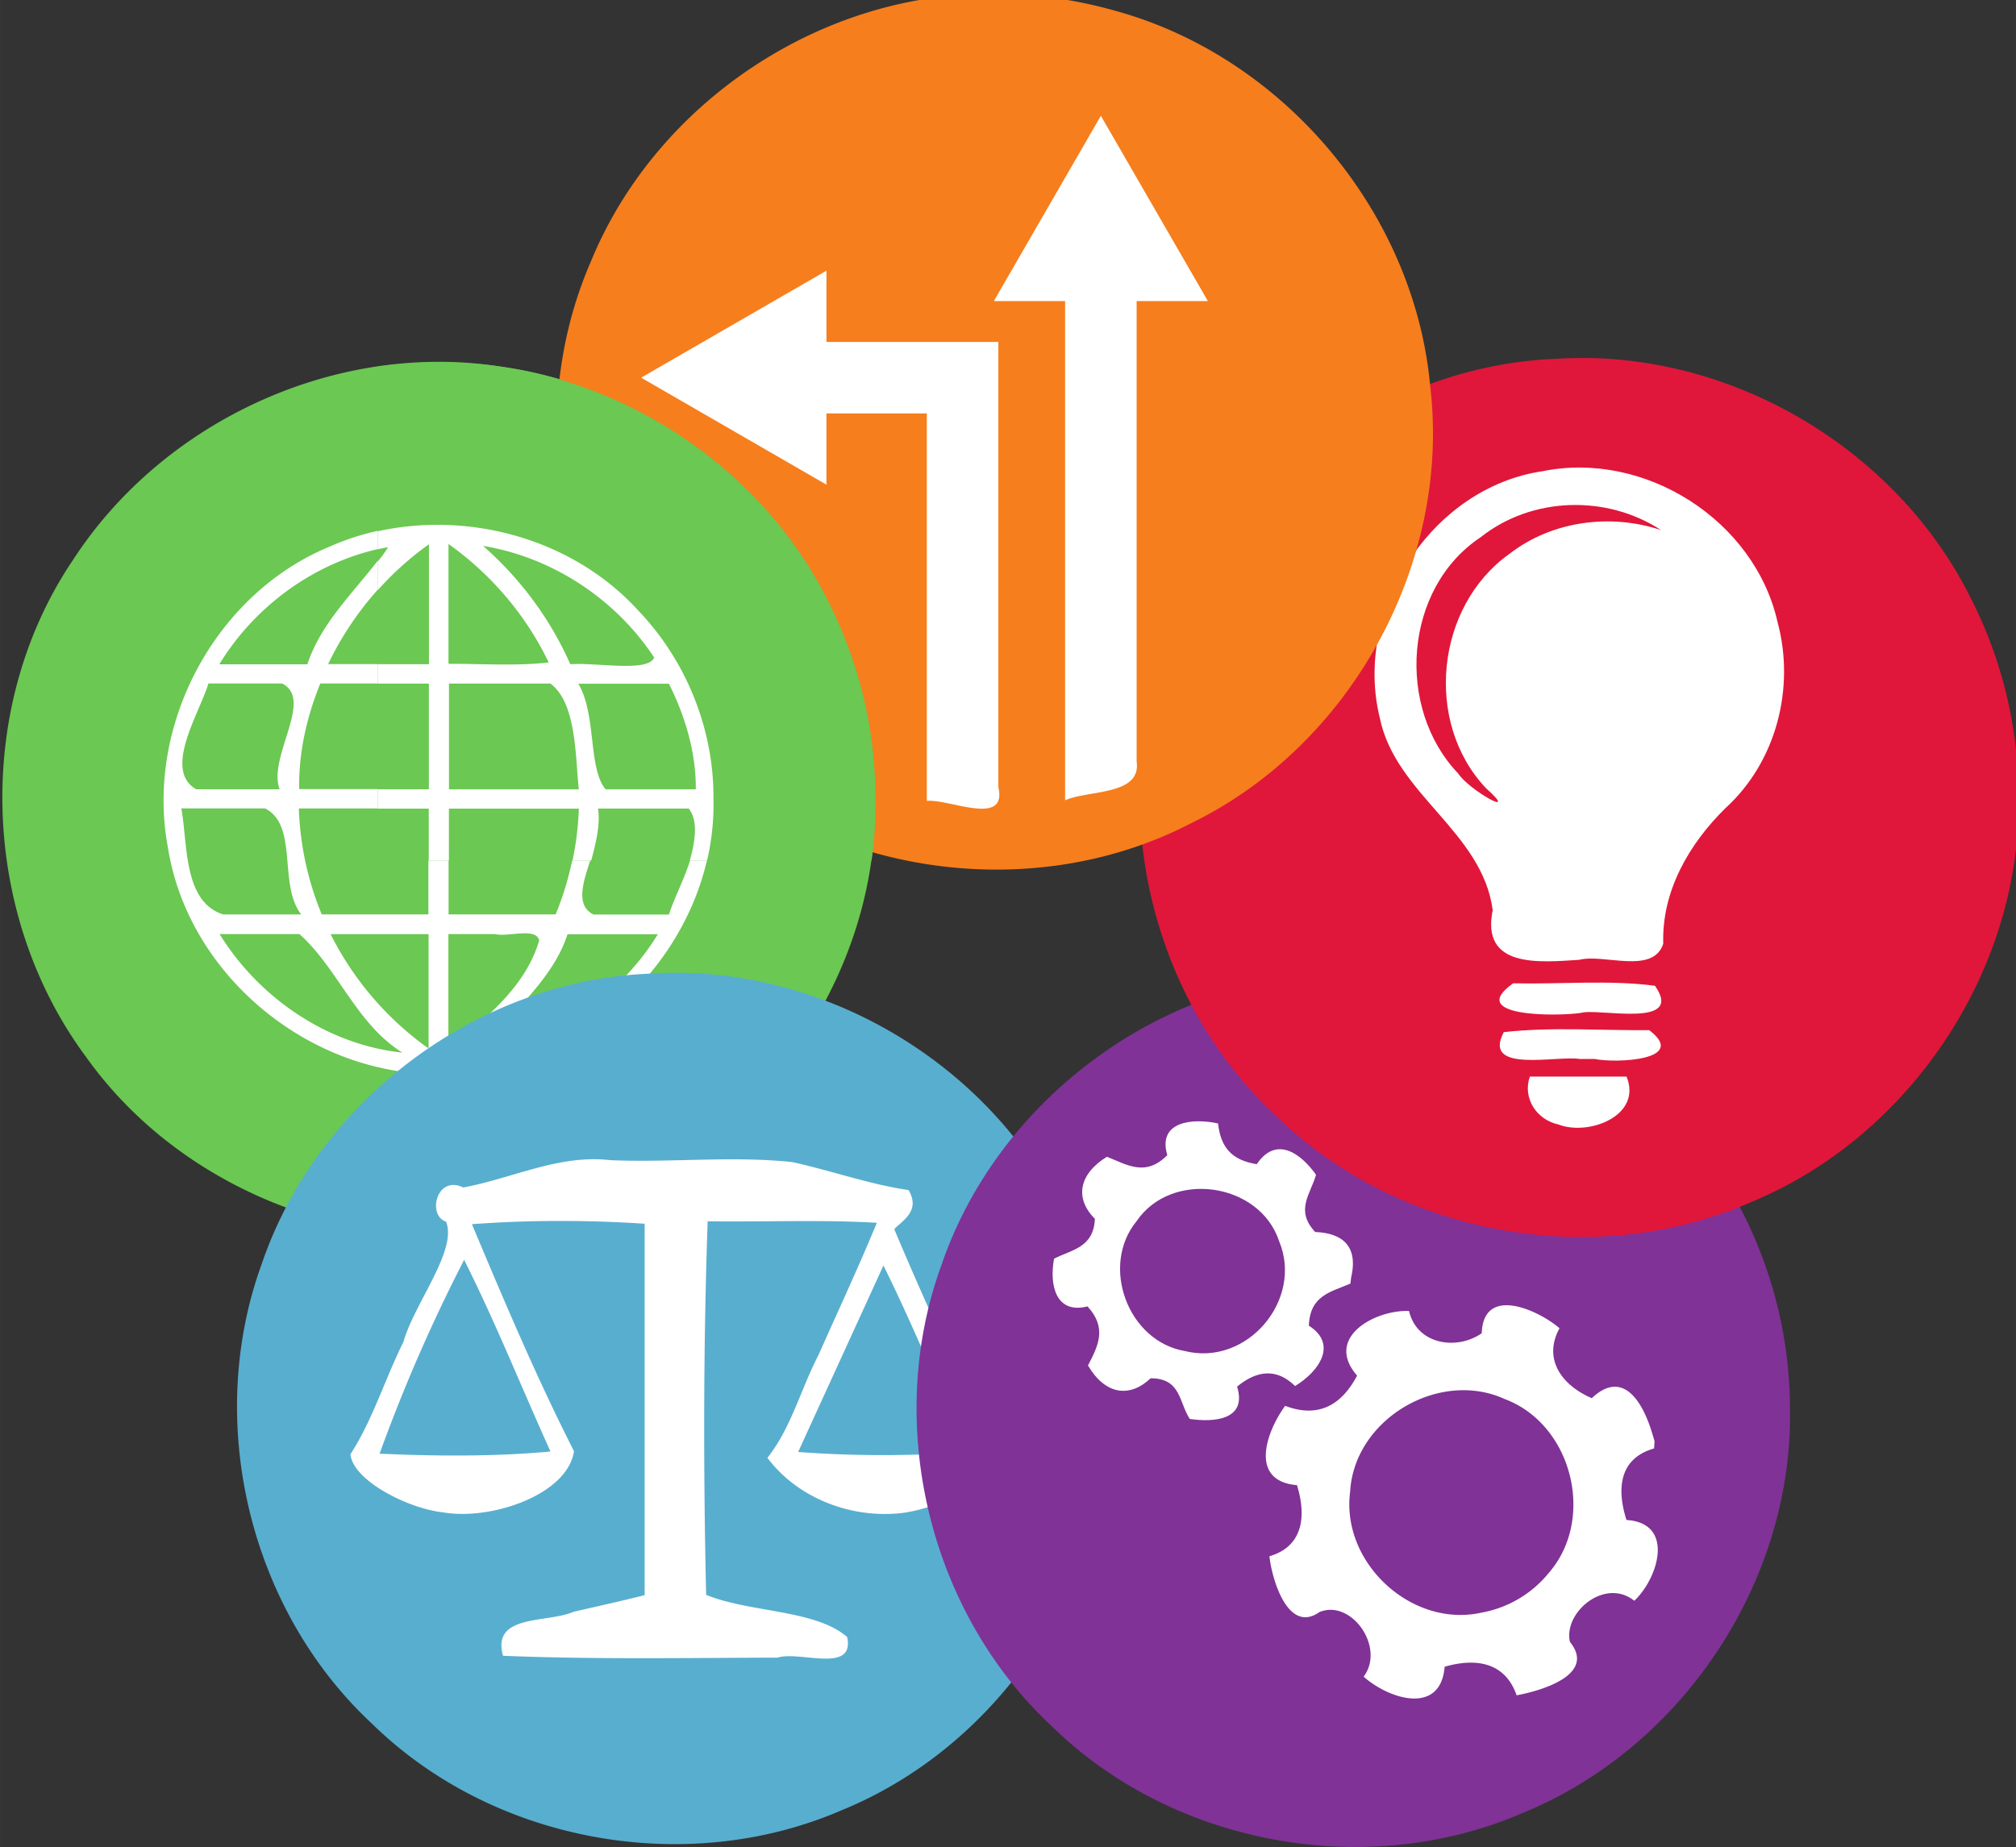
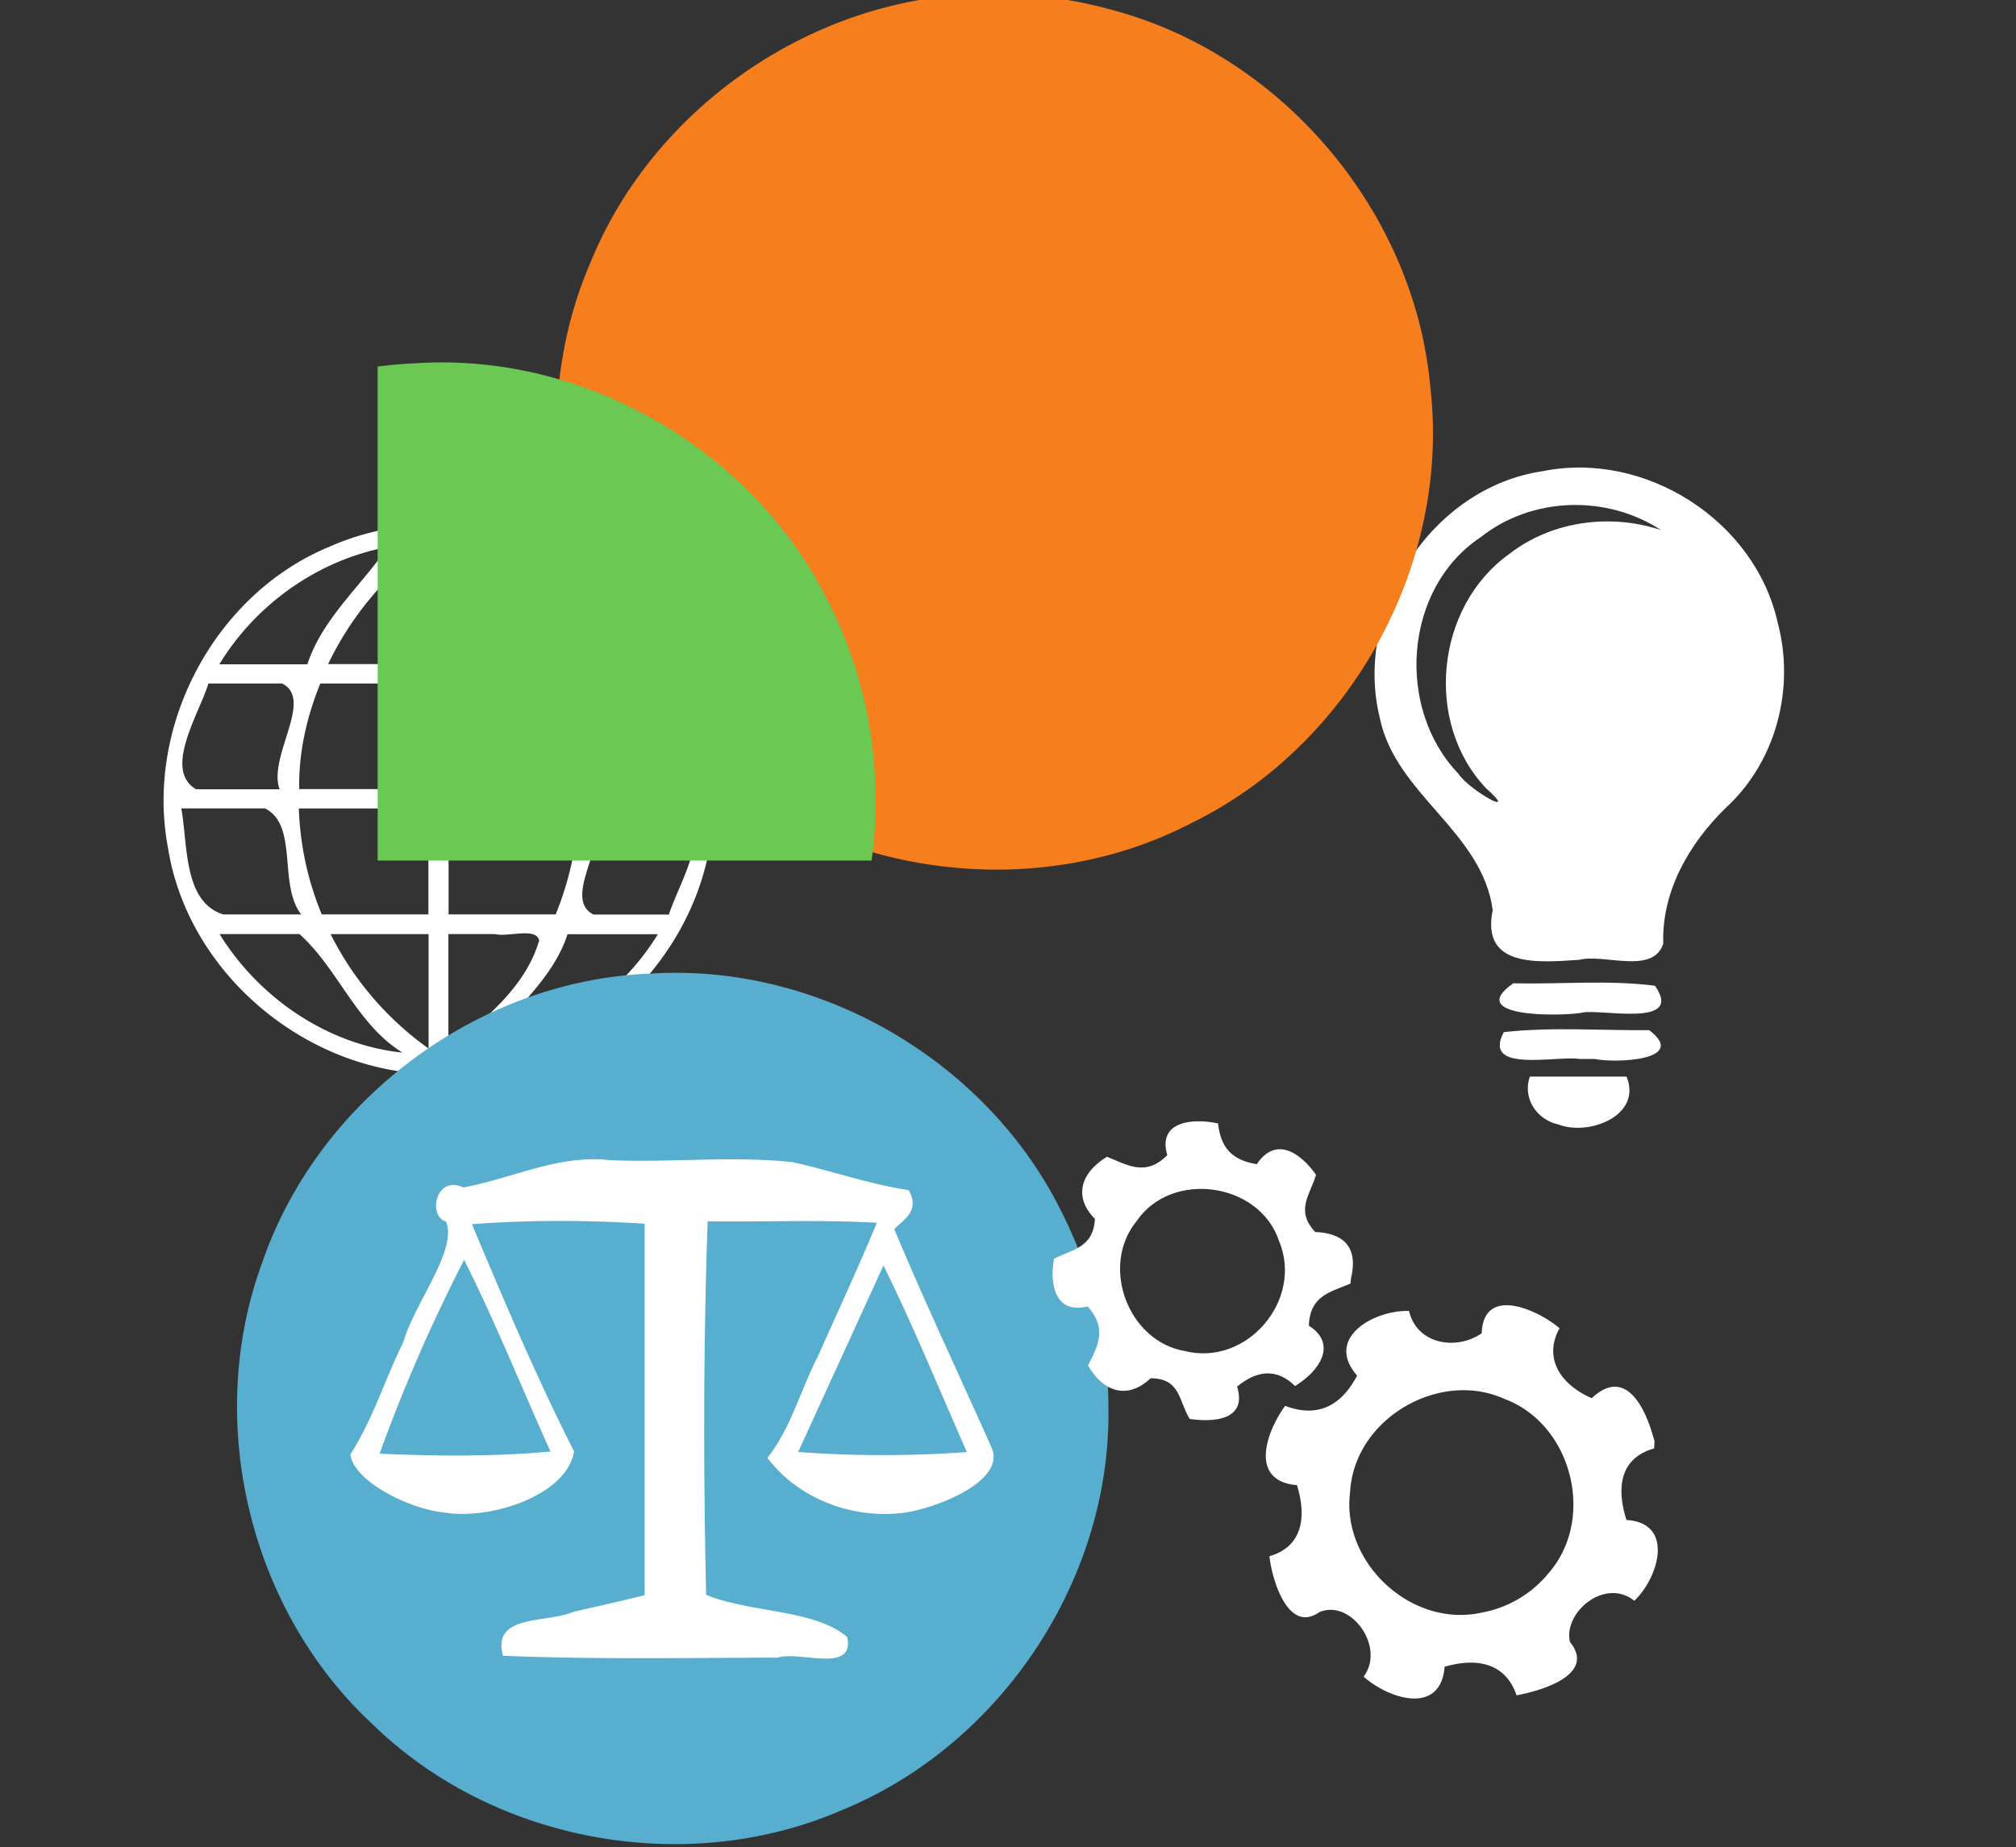
<svg xmlns="http://www.w3.org/2000/svg" width="215.536" height="197.52" viewBox="0 0 57.027 52.261">
  <rect x="0" y="0" width="57.027" height="52.261" fill="#333333" stroke="none" />
  <defs>
    <clipPath clipPathUnits="userSpaceOnUse" id="d">
      <path d="M0 841.89h595.276V0H0z" />
    </clipPath>
    <clipPath clipPathUnits="userSpaceOnUse" id="c">
      <path d="M0 841.89h595.276V0H0z" />
    </clipPath>
    <clipPath clipPathUnits="userSpaceOnUse" id="a">
      <path d="M0 841.89h595.276V0H0z" />
    </clipPath>
    <clipPath clipPathUnits="userSpaceOnUse" id="b">
      <path d="M0 841.89h595.276V0H0z" />
    </clipPath>
    <clipPath clipPathUnits="userSpaceOnUse" id="f">
      <path d="M0 841.89h595.276V0H0z" />
    </clipPath>
    <clipPath clipPathUnits="userSpaceOnUse" id="e">
      <path transform="scale(1 -1)" stroke-width=".482" stroke-dasharray="1.447,1.447" d="M301.073-430.234h52.719v46.846h-52.719z" />
    </clipPath>
  </defs>
  <g clip-path="url(#a)" transform="matrix(.353 0 0 -.353 -92.53 163.826)">
-     <path d="M332.252 400.056c.287-15.495-11.13-30.213-26.174-33.887-13.548-3.614-28.972 1.795-37.103 13.27-8.422 11.398-8.972 27.974-1.01 39.761 7.252 11.2 21.194 17.614 34.415 15.493 13.616-1.932 25.558-12.527 28.783-25.945a34.934 34.934 0 001.089-8.692z" fill="#6bc852" />
    <path d="M296.468 380.054v9.17h-7.853a24.953 24.953 0 017.853-9.17zm1.588 9.17v-9.191c2.922 2.355 6.187 4.947 7.275 8.684-.258 1.077-2.462.247-3.552.508h-3.723zm-.02 21.673c2.254.373 7.302-.979 7.678.812-1.645 3.168-5.103 7.58-7.678 8.398v-9.21zm-9.619-.032h8.054v9.616c-3.445-2.45-6.23-5.805-8.054-9.616zm19.383-.005c2.347-.036 9.083-.996 5.128 2.641-3.095 3.58-7.444 6.077-12.122 6.849 2.977-2.612 5.397-5.864 6.994-9.49zm-21.047-.013c1.216 3.692 4.304 6.273 6.435 9.4-5.562-1.027-10.56-4.58-13.489-9.4h7.054zm-7.035-21.62c3.157-5.108 8.632-8.875 14.657-9.502-3.682 2.266-5.194 6.783-8.26 9.503h-6.397zm35.125-.011h-7.24c-1.23-3.813-4.676-6.247-6.794-9.493 5.738.988 10.993 4.523 14.034 9.493zm.853 20.089h-7.257c1.826-2.377.084-7.126 2.782-8.465h6.632c.02 2.946-.84 5.849-2.157 8.465zm-31.166-8.473c-.963 2.612 2.783 7.205.199 8.477h-5.904c-.72-2.389-3.666-6.931-.98-8.477h6.685zm25.488-1.538c.918-2.631-2.897-7.21-.332-8.504h6.042c.737 2.392 3.658 6.954.962 8.504h-6.672zm-33.367.007c.532-2.802.13-7.49 3.36-8.5h6.25c-1.863 2.38-.2 7.148-2.904 8.5h-6.706zm11.255-8.496h8.548v8.488H286.07c.1-2.909.72-5.8 1.837-8.488zm20.58 8.484H298.07v-8.484h8.582a24.734 24.734 0 011.832 8.484zm-22.386 1.555h10.364v8.467h-8.673c-1.088-2.68-1.747-5.565-1.69-8.467zm11.975 8.472v-8.48h10.405c-.496 2.731.249 7.405-2.871 8.48h-7.534zm21.194-9.255c.33-11.385-9.672-21.812-21.055-22.02-10.637-.62-20.968 7.546-22.632 18.113-1.838 9.747 3.73 20.31 12.934 24.118 9.368 4.176 21.421.769 26.993-7.912 2.44-3.602 3.801-7.942 3.76-12.3z" fill="#fff" />
  </g>
  <g clip-path="url(#b)" transform="matrix(.353 0 0 -.353 -85.906 121.816)">
    <path d="M332.183 232.18c.19-13.727-8.634-26.966-21.323-32.167-12.466-5.43-27.951-2.62-37.676 6.897-9.854 9.156-13.45 24.241-8.85 36.872 4.447 13.093 17.308 22.746 31.14 23.265 13.447.87 26.887-6.925 32.89-18.973a34.8 34.8 0 003.819-15.893z" fill="#58aecf" />
    <path d="M320.838 228.701c-2.208 4.992-4.262 10.059-6.685 14.95l-6.835-14.947a92.09 92.09 0 0113.52-.003zm-33.365.041c-2.315 5.116-4.404 10.348-6.92 15.363a131.42 131.42 0 01-6.774-15.536c4.553-.205 9.155-.242 13.694.173zm7.544-11.512V247c-4.6.3-9.245.307-13.841-.037 2.57-6.121 5.173-12.28 8.18-18.197-.527-3.518-6.7-5.564-10.474-4.903-2.754.28-7.243 2.536-7.44 4.661 1.784 2.754 2.77 6.042 4.245 9.002.862 3.076 4.353 7.356 3.412 9.646-1.507.458-.786 3.775 1.385 2.734 3.933.728 7.672 2.668 11.777 2.19 4.855-.21 9.737.357 14.57-.153 3.127-.677 6.165-1.78 9.337-2.246 1.017-1.726-.613-2.502-1.146-3.14 2.454-5.854 5.167-11.62 7.762-17.419 1.325-2.733-4.366-4.94-6.98-5.302-4.071-.536-8.455 1.083-10.95 4.4 1.91 2.401 2.683 5.535 4.099 8.25 1.563 3.528 3.201 7.023 4.672 10.59-4.507.261-9.04.057-13.558.118-.347-9.97-.348-19.965-.123-29.94 3.512-1.442 8.767-1.164 11.304-3.385.615-2.97-3.81-1.08-5.576-1.647-7.334-.02-14.677-.153-22.005.148-.946 3.367 3.546 2.6 5.65 3.526 1.902.435 3.808.855 5.7 1.334z" fill="#fff" />
  </g>
-   <path d="M50.635 39.908c.067 4.857-3.055 9.542-7.545 11.382-4.41 1.92-9.89.927-13.33-2.44-3.487-3.24-4.76-8.578-3.132-13.047 1.574-4.633 6.125-8.048 11.019-8.232 4.757-.307 9.513 2.45 11.636 6.713a12.313 12.313 0 011.352 5.624z" fill="#803296" />
  <path d="M41.912 45.628c-1.984.444-3.985-1.416-3.72-3.423.115-2.05 2.516-3.468 4.374-2.619 1.906.715 2.579 3.385 1.244 4.92a3.173 3.173 0 01-1.898 1.122zm4.825-5.07c-.242-.813-.794-1.86-1.71-.997-.84-.361-1.393-1.099-.912-1.979-.605-.519-2.153-1.223-2.201.142-.699.488-1.83.33-2.056-.63-.961-.037-2.41.75-1.469 1.828-.471.894-1.15 1.191-2.036.856-.557.768-1.01 2.132.335 2.244.267.863.183 1.732-.779 2.011.067.643.522 2.209 1.414 1.58.905-.375 1.874 1.004 1.25 1.827.725.643 2.18 1.097 2.292-.28.89-.258 1.712-.126 2.036.808.674-.124 2.266-.575 1.508-1.512-.19-.837.993-1.827 1.821-1.163.682-.64 1.155-2.199-.221-2.286-.281-.88-.208-1.742.781-2.024l.013-.204z" fill="#fff" stroke-width="1.355" />
  <path d="M33.515 38.227c-1.612-.276-2.4-2.41-1.364-3.675.988-1.453 3.479-1.102 4.031.564.694 1.663-.908 3.553-2.667 3.111zm4.704-2.076c.217-.921-.28-1.264-1.016-1.292-.576-.617-.133-1.066.024-1.62-.463-.649-1.148-1.086-1.676-.299-.719-.113-1.023-.487-1.095-1.152-.699-.154-1.722-.074-1.437.897-.616.623-1.143.268-1.707.045-.79.486-.923 1.174-.34 1.757-.04.82-.649.867-1.155 1.127-.14.742.047 1.579.946 1.35.563.615.298 1.12.013 1.672.487.827 1.176.926 1.772.362.863-.002.799.683 1.108 1.151.69.101 1.63.026 1.338-.916.575-.473 1.127-.517 1.64-.016.675-.41 1.217-1.179.39-1.708.031-.856.615-.95 1.176-1.19z" fill="#fff" stroke-width="1.844" />
  <g clip-path="url(#c)" transform="matrix(.353 0 0 -.353 -60.268 223.224)">
-     <path d="M332.49 568.428c.192-13.849-8.71-27.205-21.51-32.45-12.576-5.477-28.197-2.644-38.007 6.956-9.941 9.237-13.568 24.455-8.928 37.197 4.486 13.208 17.46 22.946 31.414 23.47 13.564.876 27.122-6.987 33.177-19.14a35.104 35.104 0 003.853-16.033z" fill="#e0173a" />
+     <path d="M332.49 568.428a35.104 35.104 0 003.853-16.033z" fill="#e0173a" />
    <path d="M303.834 589.876c-4.357 2.846-10.345 2.682-14.446-.57-6.177-4.095-6.827-13.707-1.793-18.957.804-1.28 5.056-3.697 2.21-1.16-4.982 5.274-4.022 14.573 1.872 18.77 3.407 2.652 8.095 3.265 12.157 1.917zm-6.563-34.449c-3.22-.206-7.881-.674-6.923 3.99-.847 6.309-7.798 9.263-9.051 15.413-2.13 8.666 4.13 18.455 13.062 19.765 8.185 1.654 16.978-3.928 18.816-12.1 1.421-5.267-.098-11.191-4.165-14.898-2.927-2.874-5.128-6.662-4.996-10.882-.831-2.504-4.75-.775-6.743-1.288zM297.397 551.17c-1.914-.28-9.26-.334-5.406 2.376 3.775-.087 7.638.286 11.358-.196 2.434-3.487-4.641-1.754-5.952-2.18zM297.33 547.48c-1.833.302-7.876-1.187-6.092 2.152 3.827.432 7.779.12 11.65.16 3.163-2.41-2.634-2.667-4.365-2.312h-.597zM293.321 546.07h7.75c1.288-3.138-3.04-4.79-5.469-3.836-1.743.38-2.875 2.106-2.28 3.835z" fill="#fff" />
  </g>
  <g>
    <g clip-path="url(#d)" transform="matrix(.353 0 0 -.353 -76.804 272.354)">
      <path d="M297.271 772.026c-13.803.192-27.114-8.68-32.343-21.438-5.64-12.943-2.423-29.11 7.866-38.82 10.323-10.36 27.332-12.945 40.287-6.183 12.772 6.245 20.761 20.799 19.11 34.929-1.242 13.985-11.771 26.501-25.31 30.18a35.142 35.142 0 01-9.61 1.332z" fill="#f67e1d" />
-       <path d="M314.367 747.408l-8.575 14.852-8.576-14.852h5.71v-40.014c1.802.834 6.135.357 5.732 3.106v36.908h5.71zM283.802 744.135v5.709l-14.851-8.575 14.85-8.576v5.709h8.043v-31.058c1.725.192 6.482-2.12 5.733 1.101v35.69h-13.775z" fill="#fff" />
    </g>
  </g>
  <g transform="matrix(.353 0 0 -.353 -95.596 159.684)" clip-path="url(#e)">
    <g clip-path="url(#f)" transform="translate(8.713 -11.743)">
      <path d="M332.252 400.056c.191-13.756-8.65-27.021-21.365-32.231-12.49-5.44-28.006-2.626-37.75 6.91-9.874 9.174-13.477 24.29-8.868 36.945 4.456 13.119 17.343 22.791 31.202 23.311 13.473.871 26.94-6.939 32.954-19.01a34.868 34.868 0 003.827-15.925z" fill="#6bc852" />
-       <path d="M296.468 380.054v9.17h-7.853a24.95 24.95 0 017.853-9.17zm1.588 9.17v-9.191c2.873 2.088 7.527 6.6 7.285 9.192h-7.285zm-.02 21.673c2.641.005 5.517-.182 8.03.109-1.811 3.783-4.613 7.07-8.03 9.497v-9.606zm-9.619-.032h8.054v9.616c-3.448-2.455-6.227-5.801-8.054-9.616zm19.383-.005c1.973.174 6.239-.678 6.719.543-3.1 4.698-8.153 8.026-13.713 8.947 2.978-2.613 5.396-5.862 6.994-9.49zm-21.047-.013c.996 3.498 5.602 7.833 6.435 9.4-5.561-1.026-10.56-4.582-13.489-9.4h7.054zm-7.035-21.62c3.139-5.097 8.671-8.895 14.657-9.502-3.582 2.272-5.505 6.902-8.062 9.503h-6.595zm35.125-.011h-7.24c-1.007-3.618-6.125-7.897-6.794-9.493 5.74.99 10.99 4.52 14.034 9.493zm.853 20.089h-7.257c1.474-2.476.773-6.8 2.188-8.465h7.226c.028 2.911-.85 5.882-2.157 8.465zm-31.166-8.473c-.499 2.693 1.797 6.923.99 8.477h-6.695c-.972-2.39-3.002-6.753-1.573-8.477h7.278zm25.488-1.538c.45-2.711-1.906-6.941-1.124-8.504h6.834c.988 2.394 2.995 6.772 1.555 8.504h-7.265zm-33.367.007c.345-2.77.504-6.99 2.767-8.5h6.842c-1.51 2.48-.884 6.814-2.31 8.5h-7.299zm11.255-8.496h8.548v8.488H286.07c.1-2.91.72-5.8 1.837-8.488zm20.58 8.484H298.07v-8.484h8.582a24.732 24.732 0 011.832 8.484zm-22.386 1.555h10.364v8.467h-8.673c-1.083-2.655-1.752-5.593-1.69-8.467zm11.975 8.472v-8.48h10.405c-.289 2.71-.195 6.94-2.278 8.48h-8.127zm21.194-9.255c.257-10.727-8.488-20.688-19.156-21.83-10.11-1.512-20.633 5.048-23.705 14.8-3.303 9.344.678 20.564 9.192 25.665 8.517 5.579 20.747 4.015 27.612-3.494 3.865-4.024 6.108-9.554 6.057-15.141z" fill="#fff" />
    </g>
  </g>
</svg>